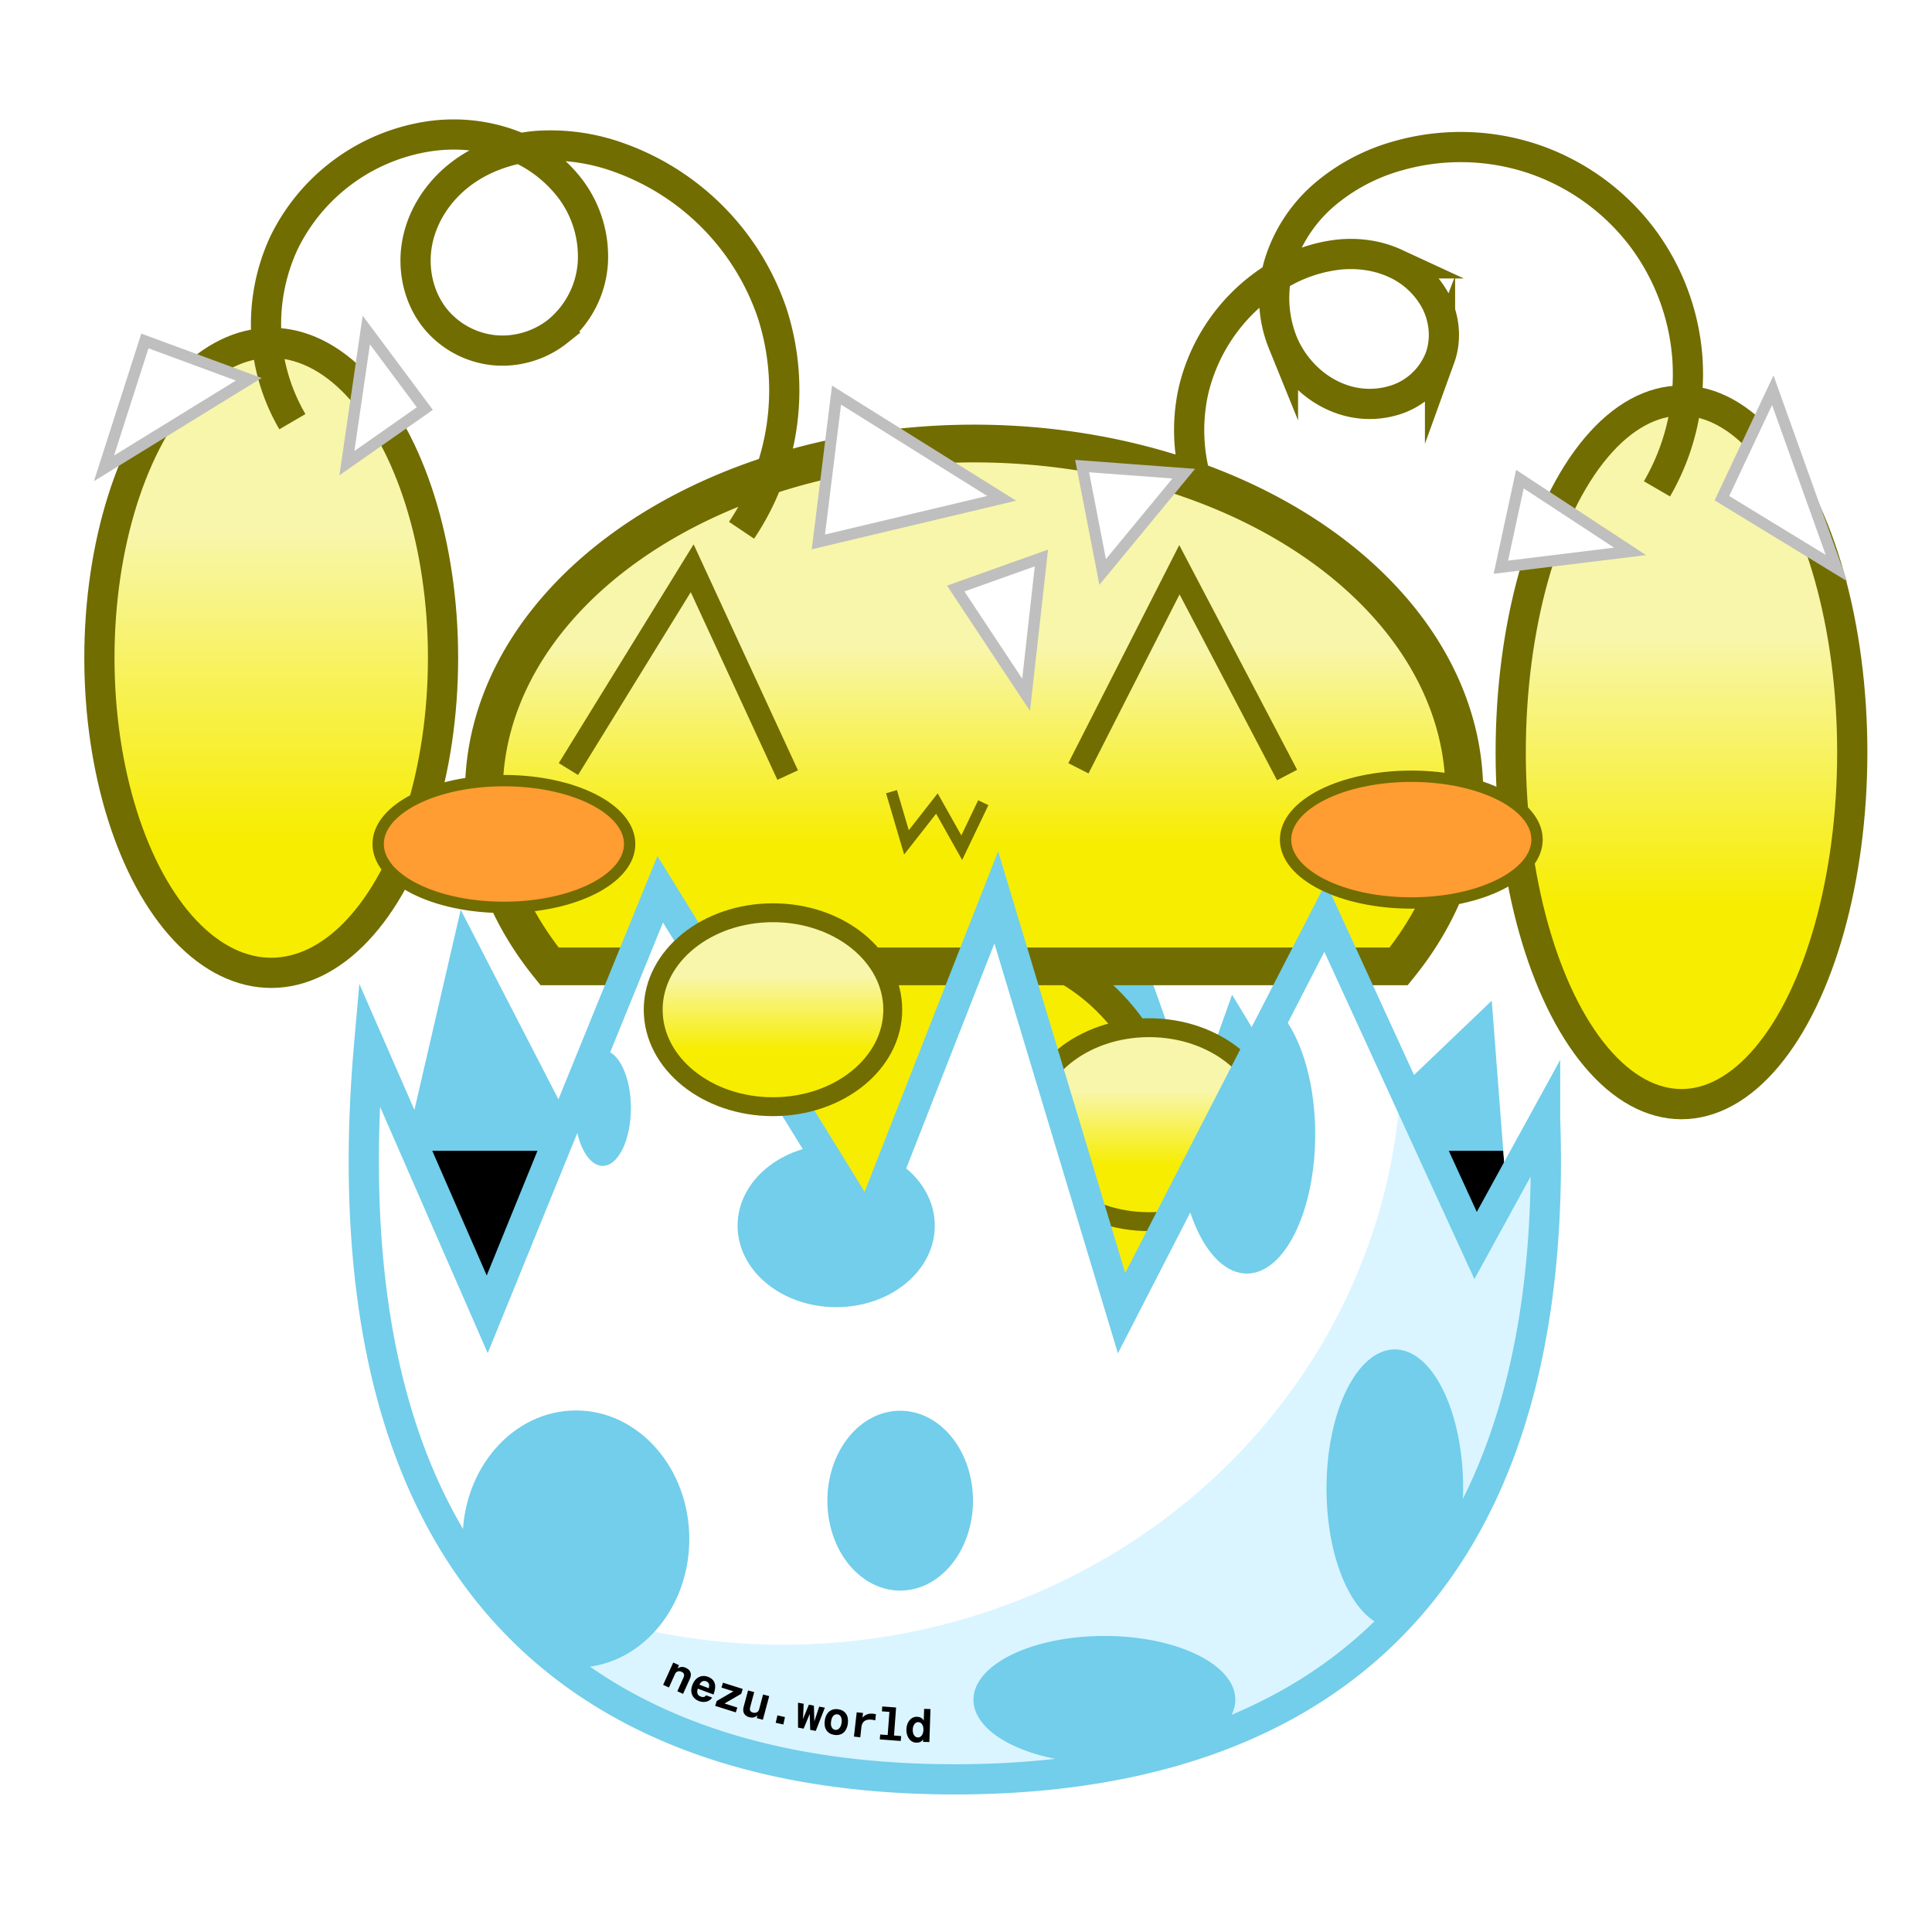
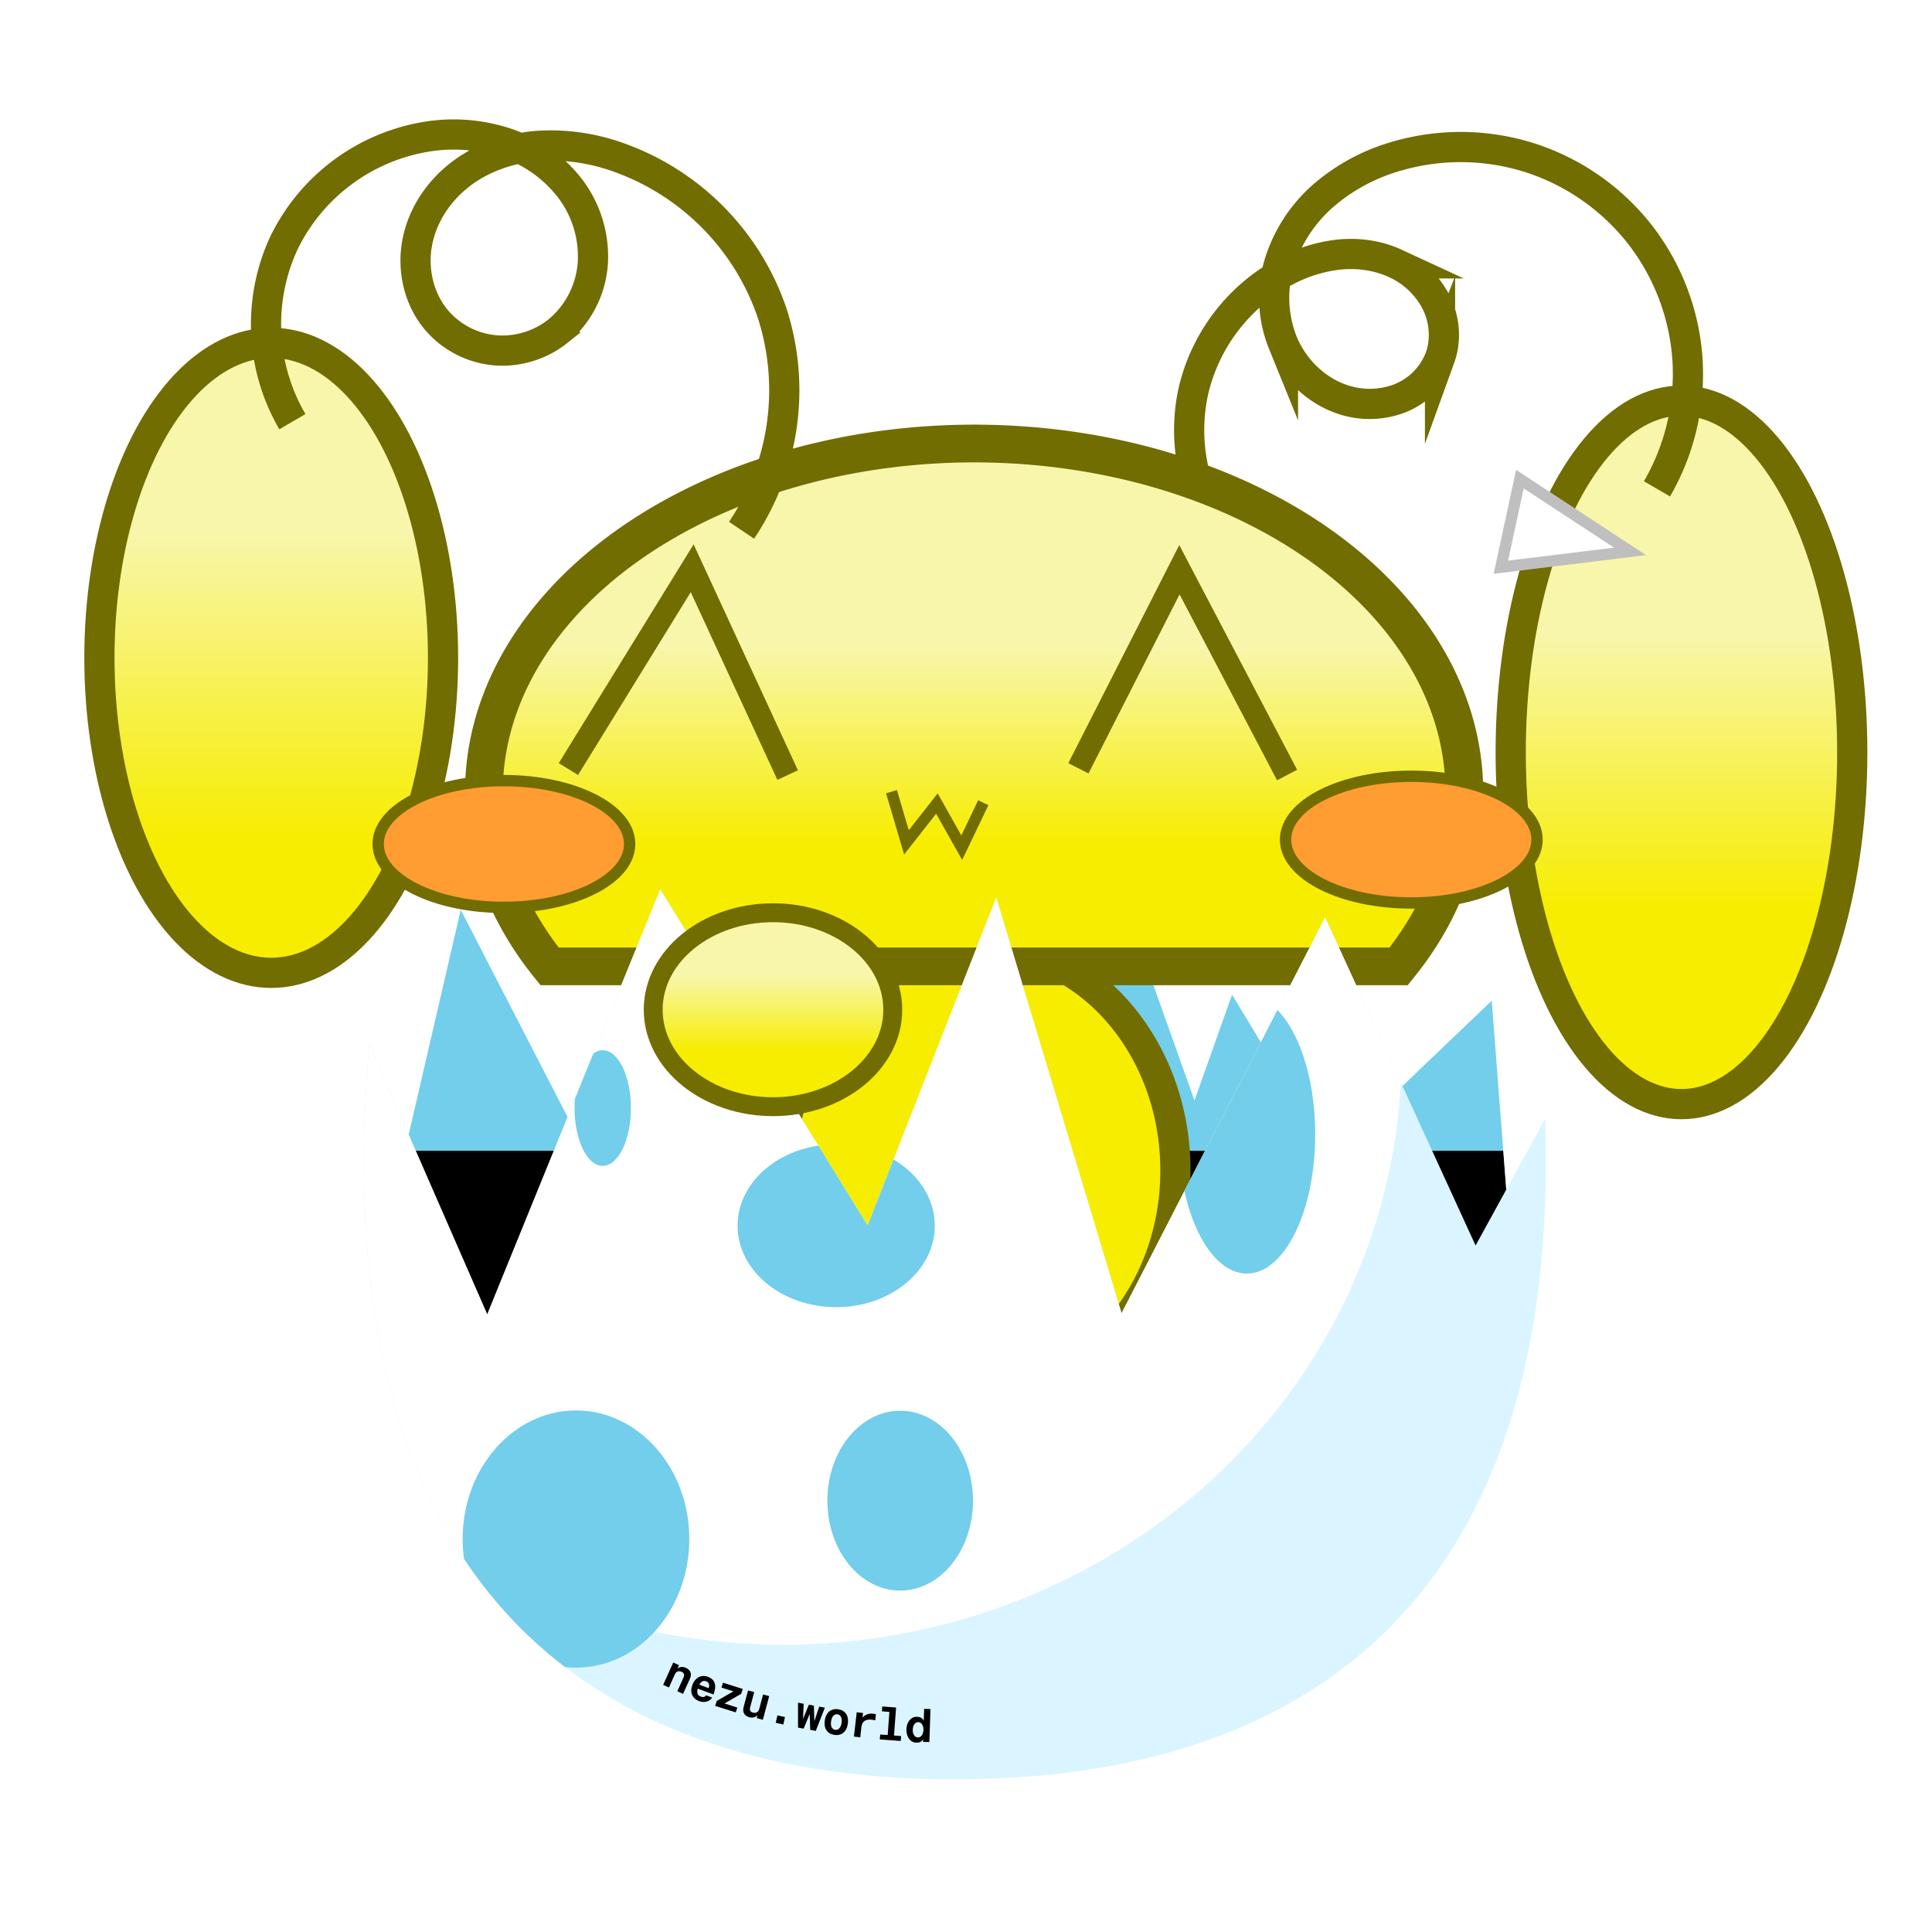
<svg xmlns="http://www.w3.org/2000/svg" xmlns:xlink="http://www.w3.org/1999/xlink" viewBox="0 0 512 512">
  <defs>
    <path style="fill:url(#a)" d="M684.7 275.85a108.53 77.17 0 0 1 24.23-97.7 108.53 77.17 0 0 1 139.52 0 108.53 77.17 0 0 1 24.23 97.7z" id="f" />
  </defs>
  <defs>
    <linearGradient id="c">
      <stop style="stop-color:#72ceea;stop-opacity:1" offset="0" />
    </linearGradient>
    <linearGradient id="b">
      <stop style="stop-color:#f7ed00;stop-opacity:1" offset="0" />
      <stop style="stop-color:#f8f6ab;stop-opacity:1" offset="1" />
    </linearGradient>
    <linearGradient gradientUnits="userSpaceOnUse" y2="205.11" y1="249.05" x2="769.88" x1="769.88" id="a" xlink:href="#b" />
    <linearGradient gradientUnits="userSpaceOnUse" y2="173.39" y1="241.49" x2="620.74" x1="620.74" id="l" xlink:href="#b" />
    <linearGradient gradientUnits="userSpaceOnUse" y2="200.48" y1="260.46" x2="942.52" x1="942.52" id="k" xlink:href="#b" />
    <linearGradient gradientUnits="userSpaceOnUse" gradientTransform="translate(5.418,27.976)" y2="275.38" y1="292.02" x2="806.69" x1="806.69" id="m" xlink:href="#b" />
    <linearGradient gradientUnits="userSpaceOnUse" gradientTransform="translate(-77.848,2.528)" y2="275.38" y1="292.02" x2="806.69" x1="806.69" id="p" xlink:href="#b" />
    <linearGradient gradientUnits="userSpaceOnUse" y2="325.45" y1="325.45" x2="896.75" x1="650.13" id="h" xlink:href="#c" />
    <clipPath clipPathUnits="userSpaceOnUse" id="n">
      <use xlink:href="#d" />
    </clipPath>
    <clipPath clipPathUnits="userSpaceOnUse" id="g">
      <use xlink:href="#e" />
    </clipPath>
    <clipPath clipPathUnits="userSpaceOnUse" id="j">
      <use xlink:href="#f" />
    </clipPath>
    <filter style="color-interpolation-filters:sRGB" y="-.11" x="-.1" height="1.21" width="1.2" id="o">
      <feGaussianBlur stdDeviation="11.67" />
    </filter>
    <filter style="color-interpolation-filters:sRGB" y="-.65" x="-.17" height="2.31" width="1.34" id="i">
      <feGaussianBlur stdDeviation="21.37" />
    </filter>
  </defs>
  <g transform="matrix(1.197,0,0,1.197,-673.941,-74.098)" style="stroke-width:.836">
    <g style="stroke-width:.836" clip-path="url(#g)">
      <g style="stroke-width:.836">
        <path style="fill:url(#h);fill-opacity:1;stroke:none;stroke-width:3.343;stroke-linejoin:miter;stroke-miterlimit:100;stroke-dasharray:none;stroke-opacity:1" d="m650.13 327.69 14.9-64.36 37.56 72.86 36.43-72.6 33.02 59 43.2-51.38 12.24 34.33 8.32-23.42 21.56 35.68 35.93-34.35 3.46 45.03-13.09 59.09-195.12-1.75-31.88-26.37z" id="e" />
      </g>
      <path style="mix-blend-mode:normal;fill:#000;fill-opacity:1;stroke:none;stroke-width:3.343;stroke-linejoin:miter;stroke-miterlimit:100;stroke-dasharray:none;stroke-opacity:1;filter:url(#i)" d="M625.27 316.68h305.8v78.6h-305.8z" />
    </g>
    <ellipse transform="translate(-4.359,-5.183)" style="fill:#f7ed00;fill-opacity:1;stroke:#716d00;stroke-width:6.686;stroke-linejoin:miter;stroke-miterlimit:100;stroke-dasharray:none;stroke-opacity:1" ry="49.79" rx="43.62" cy="326.24" cx="784" />
    <g clip-path="url(#j)">
      <use style="fill:url(#a)" xlink:href="#f" />
    </g>
    <ellipse transform="translate(-7.912,2.124)" style="fill:url(#k);fill-opacity:1;stroke:#716d00;stroke-width:6.686;stroke-linejoin:miter;stroke-miterlimit:100;stroke-dasharray:none;stroke-opacity:1" ry="77.88" rx="37.81" cy="226.35" cx="943.21" />
    <path style="fill:none;stroke:#716d00;stroke-width:6.686;stroke-miterlimit:100;stroke-dasharray:none;stroke-opacity:1" d="M834.1 181.01a40.44 40.44 0 0 1-6.86-32.55 40.44 40.44 0 0 1 20.23-26.42 32.73 32.73 0 0 1 12.04-3.78c4.2-.41 8.55.17 12.4 1.95a19.07 19.07 0 0 1 9.05 8.56c1.9 3.78 2.32 8.34.88 12.32a15.73 15.73 0 0 1-9.05 9.06 18.67 18.67 0 0 1-12.92.05c-5.75-2.05-10.42-6.73-12.8-12.35a26.55 26.55 0 0 1-.74-17.91 32.71 32.71 0 0 1 10.03-15.03 42.7 42.7 0 0 1 16.05-8.48 50.68 50.68 0 0 1 29.51.46 50.68 50.68 0 0 1 24.18 16.93 50.68 50.68 0 0 1 10.52 27.58 50.68 50.68 0 0 1-6.75 28.73" />
    <ellipse transform="translate(-0.508,6.336)" style="fill:url(#l);stroke:#716d00;stroke-width:6.686;stroke-linejoin:miter;stroke-miterlimit:100;stroke-dasharray:none;stroke-opacity:1" ry="69.74" rx="38.04" cy="201.21" cx="623.58" />
    <use style="display:inline;fill:none;fill-opacity:1;stroke:#716d00;stroke-width:8.357;stroke-linejoin:miter;stroke-miterlimit:100;stroke-dasharray:none;stroke-opacity:1" xlink:href="#f" />
    <path style="fill:none;stroke:#716d00;stroke-width:6.686;stroke-miterlimit:100;stroke-dasharray:none;stroke-opacity:1" d="M727.2 179.3a55.56 55.56 0 0 0 6.79-48.03 55.56 55.56 0 0 0-34.06-34.54 44.39 44.39 0 0 0-18-2.52c-6.07.5-12.08 2.55-16.92 6.25-4.85 3.7-8.47 9.1-9.6 15.1-1.15 6 .31 12.52 4.24 17.18a19.3 19.3 0 0 0 12.91 6.71c4.96.45 10.06-1.1 13.95-4.2a21.45 21.45 0 0 0 7.77-15.2 24.91 24.91 0 0 0-5.05-16.44 29.76 29.76 0 0 0-14.1-10.04 37.02 37.02 0 0 0-17.35-1.45 42.8 42.8 0 0 0-31.88 23.54 42.8 42.8 0 0 0 1.86 39.6" />
-     <ellipse style="fill:url(#m);fill-opacity:1;stroke:#716d00;stroke-width:4.179;stroke-linejoin:miter;stroke-miterlimit:100;stroke-dasharray:none;stroke-opacity:1" ry="21.47" rx="26.52" cy="310.9" cx="817.42" />
    <g style="stroke-width:.836">
      <g transform="translate(16.493,12.223)" style="stroke-width:.836" clip-path="url(#n)">
        <g style="stroke-width:.836">
          <path style="fill:#daf5ff;fill-opacity:1;stroke-width:.836" d="m888.61 297.38-15.39 28.05-33.31-72.67-45.07 87.64-27.74-92.05-28.48 72.64-45.92-74.43-38.3 94.1-26.13-59.81c-.77 8.75-1.2 17.4-1.2 25.84 0 102.46 58.58 136.93 130.85 136.93s130.86-34.47 130.86-136.93a264 264 0 0 0-.17-9.3z" id="d" />
        </g>
        <ellipse style="mix-blend-mode:normal;fill:#fff;fill-opacity:1;stroke:none;stroke-width:3.343;stroke-linejoin:miter;stroke-miterlimit:100;stroke-dasharray:none;stroke-opacity:1;filter:url(#o)" ry="130.78" rx="136.87" cy="283.03" cx="719.96" />
        <ellipse style="fill:#72ceea;fill-opacity:1;stroke:none;stroke-width:3.343;stroke-linejoin:miter;stroke-miterlimit:100;stroke-dasharray:none;stroke-opacity:1" ry="28.47" rx="25.09" cy="390.42" cx="674.05" />
        <ellipse style="fill:#72ceea;fill-opacity:1;stroke:none;stroke-width:3.343;stroke-linejoin:miter;stroke-miterlimit:100;stroke-dasharray:none;stroke-opacity:1" ry="12.8" rx="6.24" cy="295" cx="679.97" />
-         <ellipse style="fill:#72ceea;fill-opacity:1;stroke:none;stroke-width:3.343;stroke-linejoin:miter;stroke-miterlimit:100;stroke-dasharray:none;stroke-opacity:1" ry="14.12" rx="28.99" cy="425.99" cx="791.04" />
        <ellipse style="fill:#72ceea;fill-opacity:1;stroke:none;stroke-width:3.343;stroke-linejoin:miter;stroke-miterlimit:100;stroke-dasharray:none;stroke-opacity:1" ry="30.8" rx="15.13" cy="300.84" cx="822.58" />
-         <ellipse style="fill:#72ceea;fill-opacity:1;stroke:none;stroke-width:3.343;stroke-linejoin:miter;stroke-miterlimit:100;stroke-dasharray:none;stroke-opacity:1" ry="30.8" rx="15.13" cy="379.23" cx="855.34" />
        <ellipse style="fill:#72ceea;fill-opacity:1;stroke:none;stroke-width:3.343;stroke-linejoin:miter;stroke-miterlimit:100;stroke-dasharray:none;stroke-opacity:1" ry="18.03" rx="21.83" cy="321.05" cx="731.66" />
        <ellipse style="fill:#72ceea;fill-opacity:1;stroke:none;stroke-width:3.343;stroke-linejoin:miter;stroke-miterlimit:100;stroke-dasharray:none;stroke-opacity:1" ry="19.91" rx="16.12" cy="381.92" cx="745.83" />
      </g>
-       <path transform="translate(16.493,12.223)" style="fill:#000;fill-opacity:0;stroke:url(#c);stroke-width:6.686;stroke-linejoin:miter;stroke-miterlimit:100;stroke-dasharray:none;stroke-opacity:1" d="m888.61 297.38-15.39 28.05-33.31-72.67-45.07 87.64-27.74-92.05-28.48 72.64-45.92-74.43-38.3 94.1-26.13-59.81c-.77 8.75-1.2 17.4-1.2 25.84 0 102.46 58.58 136.93 130.85 136.93s130.86-34.47 130.86-136.93a264 264 0 0 0-.17-9.3z" fill="none" />
    </g>
    <ellipse style="fill:#ff9c32;fill-opacity:1;stroke:#716d00;stroke-width:2.507;stroke-linejoin:miter;stroke-miterlimit:100;stroke-dasharray:none;stroke-opacity:1" ry="14.03" rx="27.84" cy="248.76" cx="674.59" />
    <ellipse style="fill:#ff9c32;fill-opacity:1;stroke:#716d00;stroke-width:2.507;stroke-linejoin:miter;stroke-miterlimit:100;stroke-dasharray:none;stroke-opacity:1" ry="14.03" rx="27.84" cy="247.79" cx="875.48" />
    <path style="fill:none;fill-opacity:1;stroke:#716d00;stroke-width:5.014;stroke-linejoin:miter;stroke-miterlimit:100;stroke-dasharray:none;stroke-opacity:1" d="m688.87 232.17 27.4-44.46 21.14 45.79m64.37-1.5 22.36-43.96 23.84 45.45" />
    <path style="fill:none;fill-opacity:1;stroke:#716d00;stroke-width:2.507;stroke-linejoin:miter;stroke-miterlimit:100;stroke-dasharray:none;stroke-opacity:1" d="m760.4 237.18 3.31 11.22 6.74-8.6 5.5 9.78 4.77-9.96" />
-     <path style="fill:#fff;fill-opacity:1;stroke:#bfbfbf;stroke-width:2.507;stroke-linejoin:miter;stroke-miterlimit:100;stroke-dasharray:none;stroke-opacity:1" d="m748.23 149.38 36.56 22.85-40.58 9.65zm54.37 15.71 4.55 23.44 17.95-21.76zm-158.48-30.13-4.29 29.48 17.25-12.08zm-49.02 2.43 23 8.48-32.05 19.72zm349.15 34.81 11.26-23.9 14.09 39.37zm-169.63 20 18.97-6.76-3.39 30.3z" />
    <path style="font-variation-settings:normal;opacity:1;vector-effect:none;fill:#fff;fill-opacity:1;stroke:#bfbfbf;stroke-width:2.507;stroke-linecap:butt;stroke-linejoin:miter;stroke-miterlimit:100;stroke-dasharray:none;stroke-dashoffset:0;stroke-opacity:1;-inkscape-stroke:none;stop-color:#000;stop-opacity:1" d="m899.52 167.98 24.4 16-28.61 3.5z" />
    <ellipse style="fill:url(#p);fill-opacity:1;stroke:#716d00;stroke-width:4.179;stroke-linejoin:miter;stroke-miterlimit:100;stroke-dasharray:none;stroke-opacity:1" ry="21.47" rx="26.52" cy="285.45" cx="734.16" />
    <path transform="translate(0.414,-2.264)" style="font-weight:700;font-size:10.029px;line-height:1;font-family:&quot;Helv Mono&quot;;-inkscape-font-specification:&quot;Helv Mono Bold&quot;;text-align:center;letter-spacing:0;text-orientation:upright;text-anchor:middle;stroke-width:1.671;stroke-miterlimit:100" aria-label="nezu.world" d="m711.66 432.25 1.28.58-.32.71q.47-.29.9-.32.44-.03.94.2.8.36 1.02 1 .23.63-.14 1.45l-1.5 3.31-1.27-.58 1.37-3.04q.4-.89-.42-1.26-.47-.21-.88-.08-.4.15-.59.58l-1.34 2.97-1.28-.58zm5.7 8.53q-.71-.27-1.16-.8-.43-.52-.53-1.23-.08-.71.22-1.51.31-.84.84-1.34.55-.52 1.22-.64.68-.13 1.4.14 2.37.9 1.23 3.92l-3.49-1.3q-.19.67-.05 1.11.14.44.75.67.37.14.68.06.3-.08.48-.36l1.33.5q-.43.69-1.25.9-.81.2-1.67-.12zm2.16-2.85q.35-1.18-.57-1.53-.93-.35-1.5.75zm1.77 2.83 3.7-2.14-2.65-.83.34-1.08 4.37 1.38-.34 1.08-3.69 2.14 2.83.9-.34 1.07-4.56-1.44zm7.24 3.6q-.85-.23-1.18-.82-.33-.6-.1-1.47l.98-3.64 1.36.36-.9 3.37q-.25.94.62 1.17.5.13.87-.07t.5-.66l.87-3.28 1.36.36-1.4 5.23-1.36-.36.17-.62q-.42.37-.84.46-.42.1-.95-.03zm6.2-.42 1.67.38-.36 1.64-1.69-.38zm4.56-2.8 1.25.23-.15 3.39 1.3-3.18 1.11.21.1 3.48 1.08-3.26 1.25.23-2.01 5.14-1.23-.23-.11-3.53-1.35 3.26-1.24-.23zm8.05 7.13q-1.19-.18-1.76-1.04-.56-.85-.36-2.18.13-.87.53-1.46.4-.6 1.02-.85.63-.27 1.41-.15 1.21.18 1.77 1.05.56.85.36 2.21-.13.85-.53 1.44-.4.6-1.03.84-.62.25-1.4.14zm-.73-3.01q-.13.82.13 1.31.25.5.77.58.52.07.9-.33.4-.4.52-1.2.12-.84-.13-1.33-.25-.5-.77-.58-.53-.07-.91.32-.39.4-.51 1.23zm5.67-2 1.4.15-.12 1.04q.87-1.04 2.38-.87.33.04.6.1l-.15 1.36q-.48-.11-.75-.14-2.1-.24-2.32 1.63l-.25 2.27-1.4-.16zm5.2 4.92 1.66.12.38-5.13-1.66-.12.08-1.08 3.06.23-.46 6.2 1.58.13-.09 1.08-4.64-.35zm7.98 1.8q-.64-.01-1.15-.4-.5-.4-.77-1.06-.28-.67-.26-1.47.03-.75.3-1.39.3-.65.83-1.04t1.24-.37q.51.02.87.22.35.2.6.63l.09-2.6 1.4.05-.24 7.3-1.4-.04.01-.56q-.27.4-.64.58-.37.17-.88.16zm-.77-2.88q-.03.74.29 1.23.31.48.83.5.53.01.87-.44.35-.46.37-1.24.03-.74-.29-1.21-.31-.49-.84-.5-.52-.02-.86.45-.35.46-.37 1.21z" />
    <path style="opacity:1;vector-effect:none;fill:none;fill-opacity:1;stroke:none;stroke-width:1.671;stroke-linecap:butt;stroke-linejoin:miter;stroke-miterlimit:100;stroke-dasharray:none;stroke-dashoffset:0;stroke-opacity:1;-inkscape-stroke:none" d="M706.3 435.53c18.03 9.9 46.37 14.6 65.53 14.3" />
  </g>
</svg>